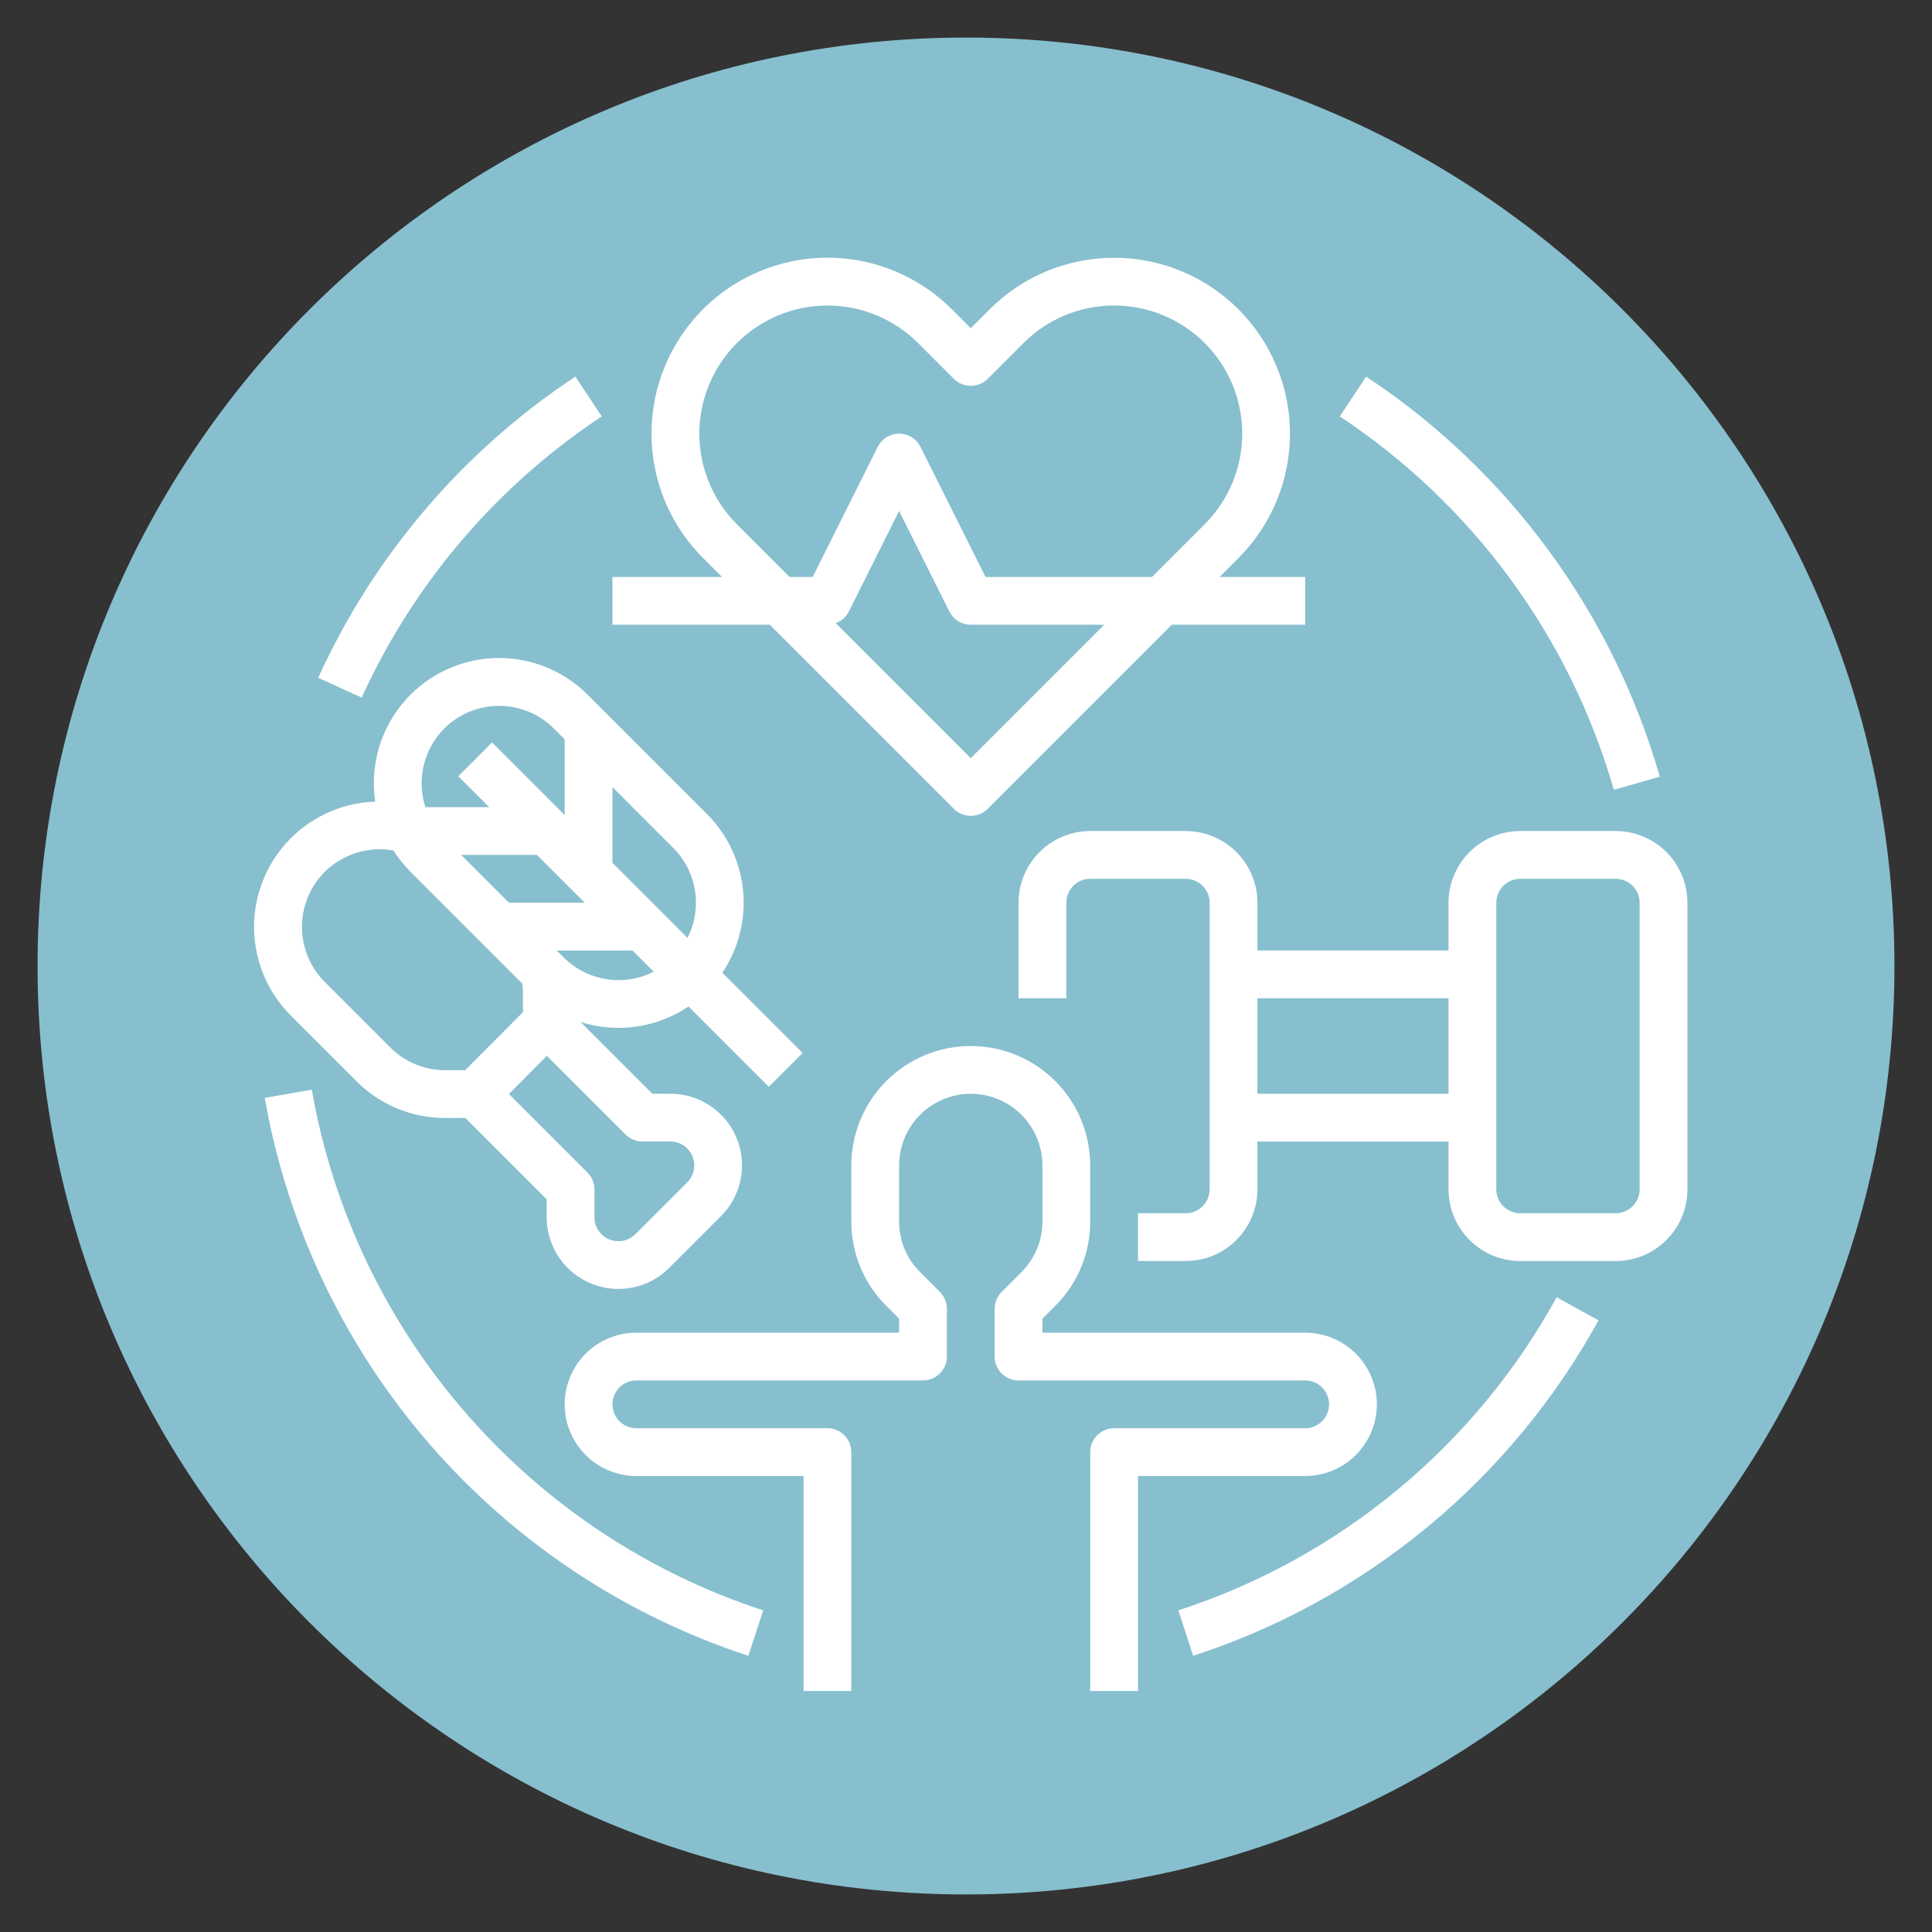
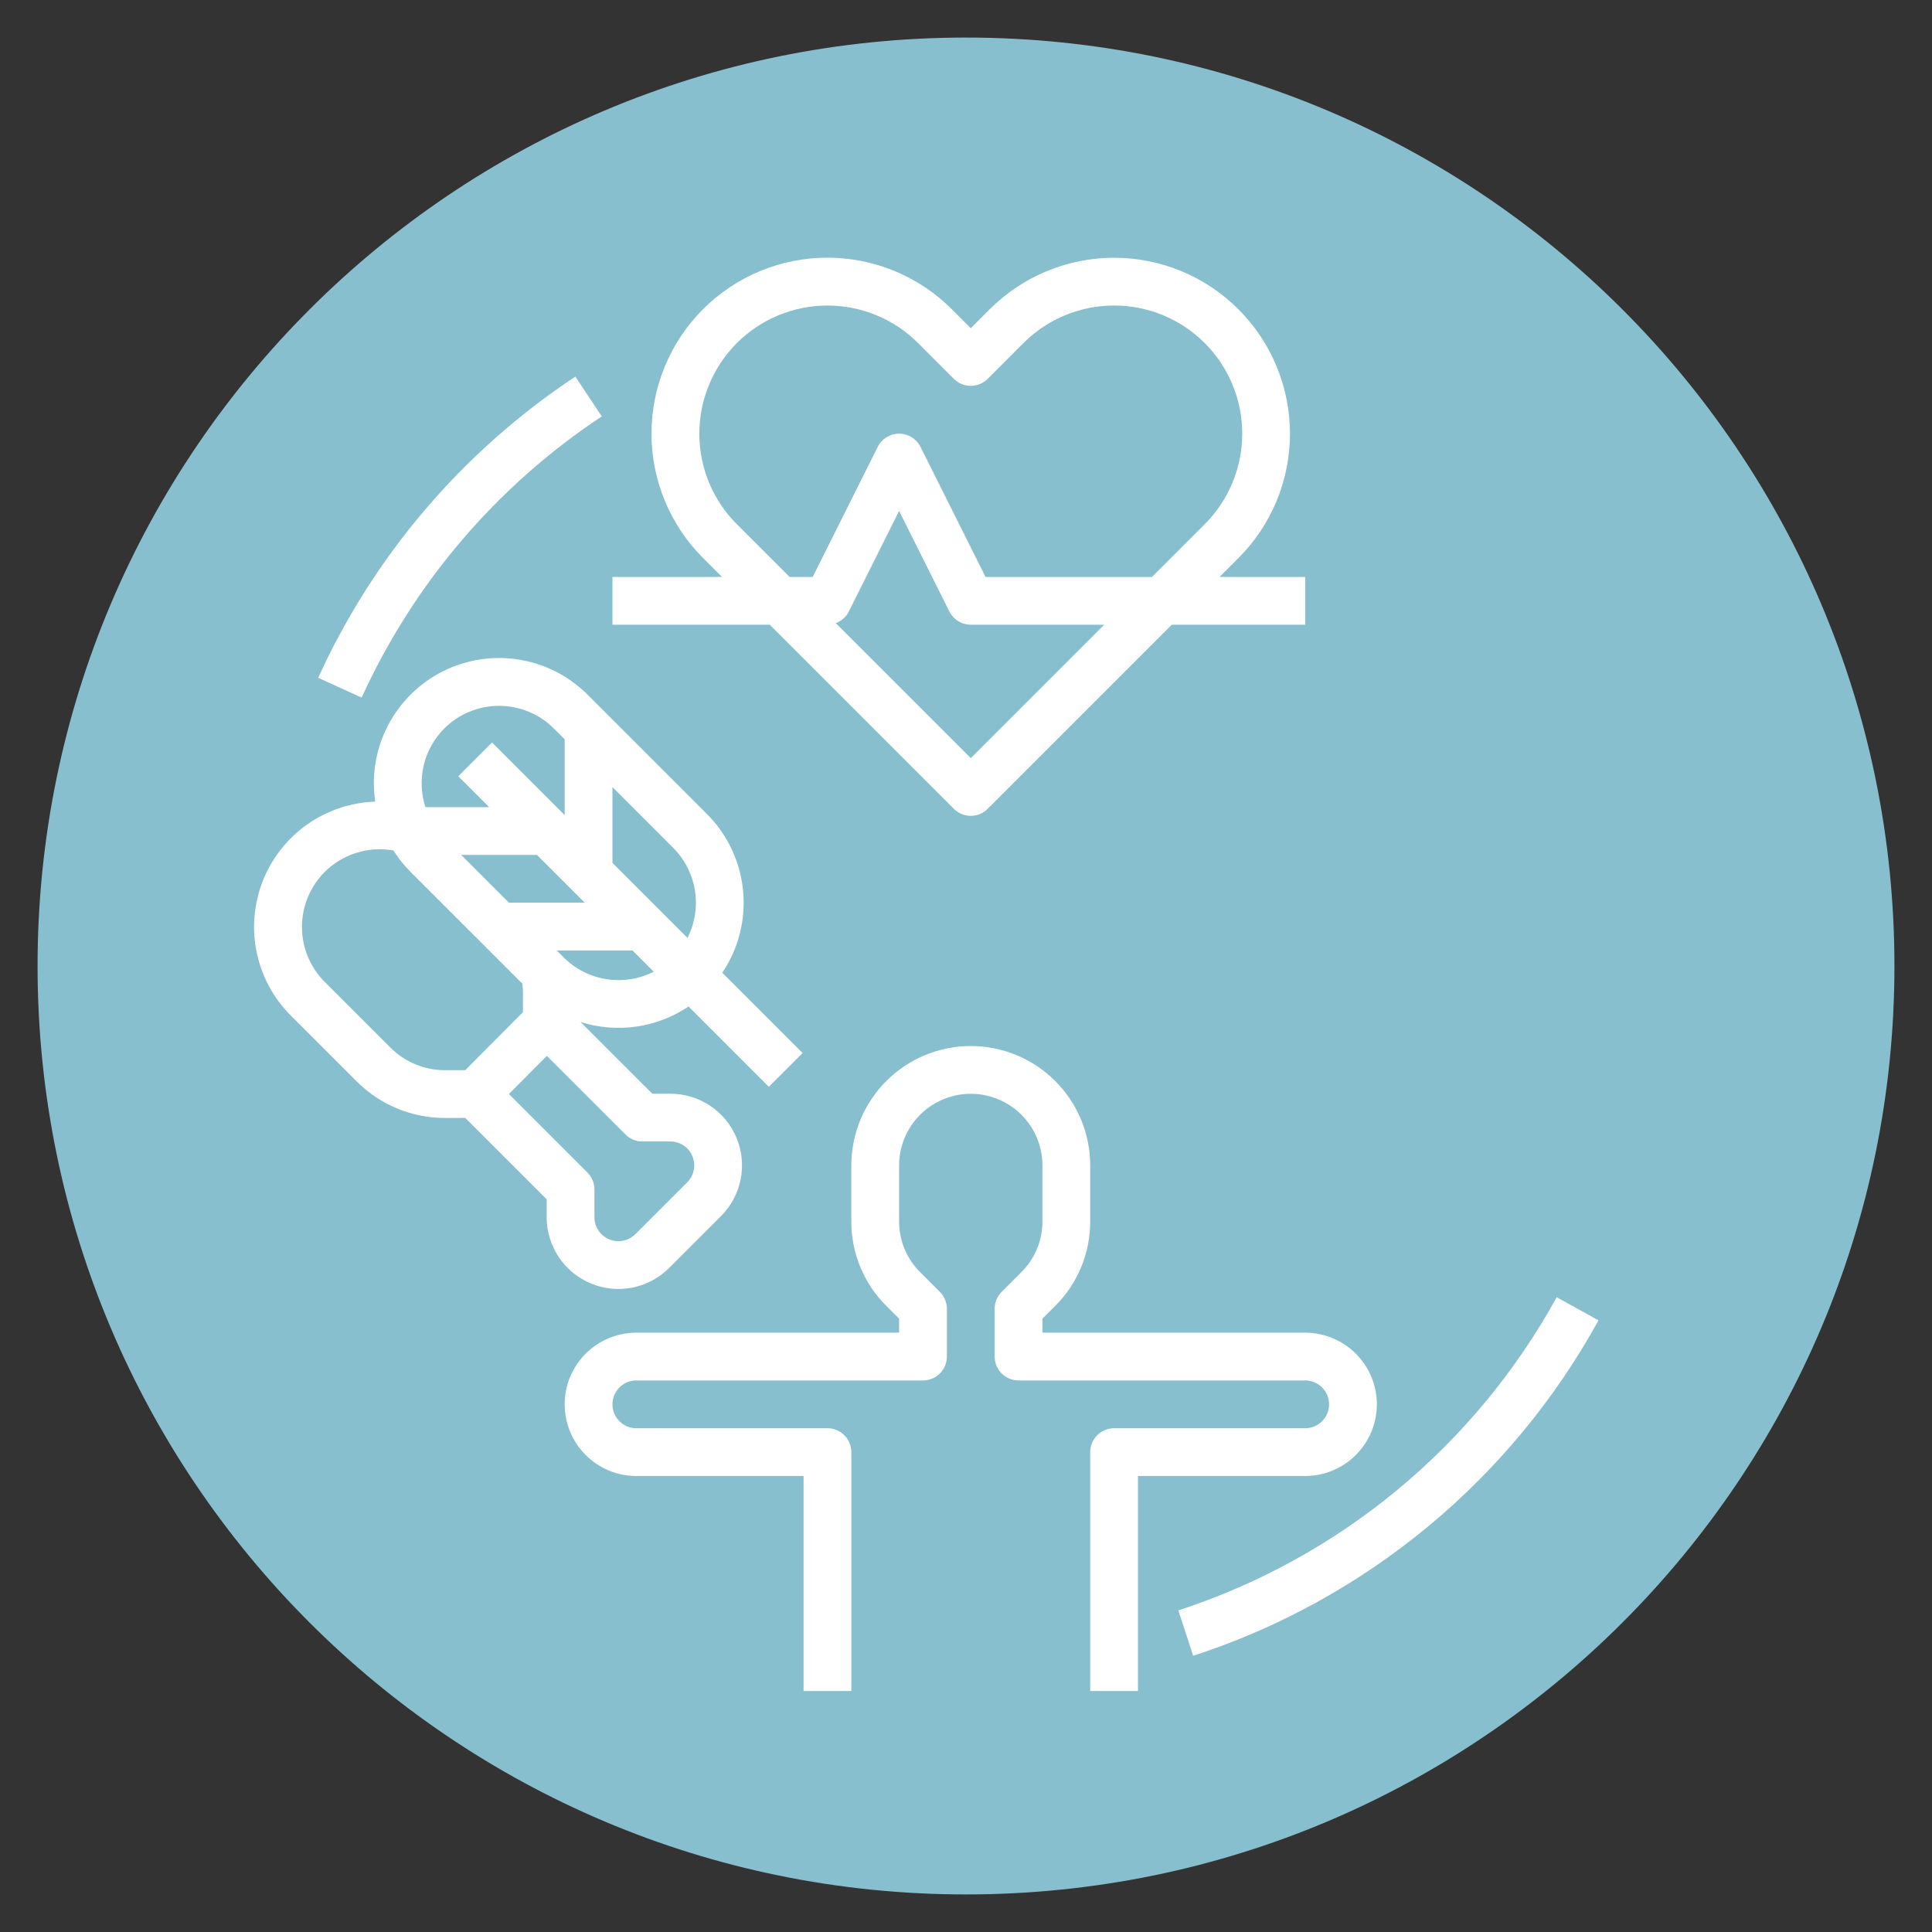
<svg xmlns="http://www.w3.org/2000/svg" width="1080" viewBox="0 0 810 810" height="1080" preserveAspectRatio="xMidYMid meet">
  <rect x="0" y="0" width="810" height="810" fill="#333333" stroke="none" />
  <defs>
    <clipPath id="ea1df4e882">
      <path d="M 15.75 15.75 L 794.25 15.75 L 794.25 794.25 L 15.75 794.25 Z M 15.75 15.75 " clip-rule="nonzero" />
    </clipPath>
    <clipPath id="279fa3b5e4">
      <path d="M 405 15.75 C 190.023 15.75 15.75 190.023 15.75 405 C 15.75 619.977 190.023 794.25 405 794.25 C 619.977 794.25 794.25 619.977 794.25 405 C 794.25 190.023 619.977 15.75 405 15.75 Z M 405 15.75 " clip-rule="nonzero" />
    </clipPath>
    <clipPath id="8f1d44ee40">
-       <path d="M 427 348 L 707.789 348 L 707.789 529 L 427 529 Z M 427 348 " clip-rule="nonzero" />
-     </clipPath>
+       </clipPath>
  </defs>
  <g clip-path="url(#ea1df4e882)">
    <g clip-path="url(#279fa3b5e4)">
      <path fill="#87bfcf" d="M 15.75 15.75 L 794.25 15.75 L 794.25 794.25 L 15.75 794.25 Z M 15.75 15.75 " fill-opacity="1" fill-rule="nonzero" />
    </g>
  </g>
-   <path fill="#ffffff" d="M 195.527 592.676 C 187.164 583.094 179.492 572.992 172.508 562.367 C 165.523 551.738 159.297 540.688 153.82 529.211 C 148.344 517.734 143.672 505.941 139.809 493.824 C 135.941 481.711 132.914 469.391 130.73 456.863 L 110.996 460.293 C 112.168 466.969 113.562 473.598 115.184 480.176 C 116.805 486.758 118.645 493.273 120.703 499.73 C 122.762 506.188 125.039 512.566 127.531 518.867 C 130.023 525.168 132.723 531.379 135.633 537.5 C 138.547 543.617 141.66 549.633 144.977 555.543 C 148.293 561.449 151.809 567.242 155.516 572.914 C 159.223 578.586 163.121 584.125 167.203 589.531 C 171.285 594.941 175.547 600.207 179.984 605.328 C 184.426 610.445 189.031 615.41 193.805 620.223 C 198.578 625.031 203.512 629.672 208.598 634.148 C 213.688 638.625 218.918 642.926 224.297 647.047 C 229.676 651.172 235.188 655.105 240.832 658.855 C 246.477 662.605 252.242 666.16 258.125 669.523 C 264.008 672.883 270 676.043 276.098 678.996 C 282.195 681.953 288.387 684.699 294.672 687.238 C 300.953 689.773 307.316 692.098 313.758 694.203 L 319.969 675.16 C 307.98 671.242 296.312 666.531 284.961 661.039 C 273.605 655.543 262.676 649.312 252.164 642.344 C 241.648 635.375 231.652 627.734 222.172 619.418 C 212.688 611.102 203.809 602.188 195.527 592.676 Z M 195.527 592.676 " fill-opacity="1" fill-rule="nonzero" />
  <path fill="#ffffff" d="M 252.289 174.582 L 241.227 157.887 C 229.516 165.637 218.398 174.164 207.883 183.469 C 197.367 192.773 187.547 202.766 178.43 213.445 C 169.312 224.125 160.98 235.391 153.438 247.234 C 145.898 259.082 139.219 271.395 133.398 284.176 L 151.629 292.473 C 157.062 280.543 163.297 269.047 170.34 257.988 C 177.379 246.93 185.156 236.418 193.668 226.449 C 202.18 216.477 211.344 207.148 221.164 198.465 C 230.98 189.777 241.355 181.816 252.289 174.582 Z M 252.289 174.582 " fill-opacity="1" fill-rule="nonzero" />
  <path fill="#ffffff" d="M 494.027 675.16 L 500.238 694.203 C 509.195 691.289 517.996 687.961 526.641 684.215 C 535.281 680.473 543.73 676.328 551.984 671.789 C 560.234 667.246 568.258 662.328 576.047 657.031 C 583.836 651.734 591.359 646.086 598.613 640.078 C 605.871 634.074 612.828 627.738 619.488 621.078 C 626.148 614.418 632.48 607.457 638.484 600.199 C 644.484 592.941 650.137 585.414 655.43 577.625 C 660.723 569.832 665.641 561.812 670.176 553.559 L 652.645 543.875 C 648.406 551.578 643.82 559.066 638.879 566.34 C 633.938 573.609 628.664 580.633 623.062 587.41 C 617.457 594.184 611.547 600.68 605.332 606.898 C 599.117 613.117 592.621 619.031 585.852 624.637 C 579.078 630.242 572.055 635.516 564.785 640.461 C 557.516 645.406 550.027 649.996 542.324 654.234 C 534.621 658.473 526.738 662.34 518.672 665.836 C 510.602 669.332 502.391 672.441 494.027 675.16 Z M 494.027 675.16 " fill-opacity="1" fill-rule="nonzero" />
-   <path fill="#ffffff" d="M 676.613 331.141 L 695.871 325.625 C 693.422 317.113 690.602 308.727 687.414 300.461 C 684.223 292.199 680.676 284.09 676.77 276.141 C 672.867 268.191 668.617 260.43 664.027 252.852 C 659.438 245.277 654.52 237.918 649.281 230.777 C 644.039 223.637 638.496 216.742 632.645 210.09 C 626.797 203.438 620.664 197.059 614.25 190.949 C 607.84 184.836 601.168 179.023 594.242 173.5 C 587.316 167.98 580.16 162.773 572.773 157.887 L 561.707 174.582 C 568.602 179.145 575.281 184.004 581.746 189.156 C 588.211 194.309 594.438 199.734 600.426 205.438 C 606.41 211.141 612.133 217.098 617.594 223.305 C 623.055 229.512 628.23 235.949 633.121 242.613 C 638.016 249.277 642.602 256.148 646.887 263.219 C 651.176 270.289 655.141 277.531 658.785 284.953 C 662.43 292.375 665.742 299.941 668.719 307.652 C 671.699 315.367 674.328 323.195 676.613 331.141 Z M 676.613 331.141 " fill-opacity="1" fill-rule="nonzero" />
  <path fill="#ffffff" d="M 577.254 588.773 C 577.254 587.793 577.203 586.809 577.105 585.832 C 577.008 584.852 576.863 583.879 576.672 582.918 C 576.477 581.953 576.238 581 575.953 580.059 C 575.668 579.117 575.336 578.191 574.957 577.281 C 574.582 576.375 574.16 575.484 573.695 574.617 C 573.23 573.75 572.727 572.91 572.18 572.09 C 571.633 571.273 571.047 570.484 570.422 569.723 C 569.801 568.965 569.141 568.234 568.445 567.539 C 567.75 566.844 567.02 566.184 566.262 565.562 C 565.5 564.938 564.711 564.352 563.895 563.805 C 563.074 563.258 562.234 562.754 561.367 562.289 C 560.496 561.824 559.609 561.402 558.703 561.027 C 557.793 560.648 556.867 560.316 555.926 560.031 C 554.984 559.746 554.031 559.508 553.066 559.312 C 552.105 559.121 551.133 558.977 550.152 558.879 C 549.176 558.781 548.191 558.73 547.211 558.73 L 437.043 558.73 L 437.043 552.863 L 442.406 547.5 C 444.738 545.18 446.82 542.656 448.652 539.922 C 450.484 537.191 452.027 534.305 453.285 531.266 C 454.547 528.227 455.492 525.094 456.133 521.867 C 456.77 518.641 457.082 515.379 457.074 512.09 L 457.074 488.625 C 457.074 486.984 456.992 485.348 456.832 483.715 C 456.672 482.086 456.43 480.465 456.109 478.855 C 455.793 477.246 455.395 475.656 454.918 474.09 C 454.441 472.52 453.891 470.977 453.262 469.461 C 452.633 467.945 451.934 466.465 451.16 465.02 C 450.387 463.574 449.547 462.168 448.633 460.805 C 447.723 459.441 446.746 458.125 445.707 456.855 C 444.668 455.59 443.566 454.375 442.406 453.215 C 441.246 452.055 440.035 450.957 438.766 449.914 C 437.496 448.875 436.184 447.898 434.82 446.988 C 433.453 446.078 432.051 445.234 430.602 444.461 C 429.156 443.688 427.676 442.988 426.16 442.359 C 424.645 441.734 423.105 441.184 421.535 440.707 C 419.965 440.23 418.375 439.832 416.766 439.512 C 415.16 439.191 413.539 438.953 411.906 438.789 C 410.273 438.629 408.637 438.551 407 438.551 C 405.359 438.551 403.723 438.629 402.09 438.789 C 400.457 438.953 398.836 439.191 397.23 439.512 C 395.621 439.832 394.031 440.23 392.461 440.707 C 390.895 441.184 389.352 441.734 387.836 442.359 C 386.32 442.988 384.84 443.688 383.395 444.461 C 381.945 445.234 380.543 446.078 379.176 446.988 C 377.812 447.898 376.5 448.875 375.23 449.914 C 373.961 450.957 372.75 452.055 371.59 453.215 C 370.43 454.375 369.328 455.59 368.289 456.855 C 367.25 458.125 366.273 459.441 365.363 460.805 C 364.449 462.168 363.609 463.574 362.836 465.02 C 362.062 466.465 361.363 467.945 360.734 469.461 C 360.105 470.977 359.555 472.52 359.078 474.09 C 358.602 475.656 358.203 477.246 357.887 478.855 C 357.566 480.465 357.324 482.086 357.164 483.715 C 357.004 485.348 356.922 486.984 356.922 488.625 L 356.922 512.09 C 356.914 515.379 357.227 518.641 357.863 521.867 C 358.504 525.094 359.449 528.227 360.711 531.266 C 361.969 534.305 363.512 537.191 365.344 539.922 C 367.176 542.656 369.258 545.18 371.59 547.5 L 376.953 552.863 L 376.953 558.73 L 266.789 558.73 C 265.805 558.73 264.82 558.777 263.844 558.875 C 262.863 558.973 261.891 559.117 260.926 559.309 C 259.961 559.5 259.008 559.738 258.066 560.023 C 257.125 560.309 256.199 560.641 255.289 561.016 C 254.379 561.395 253.492 561.812 252.625 562.277 C 251.758 562.742 250.914 563.246 250.094 563.793 C 249.277 564.34 248.488 564.926 247.727 565.551 C 246.965 566.176 246.238 566.836 245.543 567.531 C 244.848 568.227 244.188 568.953 243.562 569.715 C 242.938 570.477 242.352 571.266 241.805 572.082 C 241.258 572.902 240.754 573.746 240.289 574.613 C 239.824 575.48 239.406 576.367 239.027 577.277 C 238.652 578.188 238.32 579.113 238.035 580.055 C 237.75 580.996 237.512 581.949 237.32 582.914 C 237.129 583.879 236.984 584.852 236.887 585.832 C 236.789 586.809 236.742 587.793 236.742 588.773 C 236.742 589.758 236.789 590.742 236.887 591.719 C 236.984 592.699 237.129 593.672 237.32 594.637 C 237.512 595.602 237.75 596.555 238.035 597.496 C 238.32 598.438 238.652 599.363 239.027 600.273 C 239.406 601.184 239.824 602.07 240.289 602.938 C 240.754 603.805 241.258 604.648 241.805 605.469 C 242.352 606.285 242.938 607.074 243.562 607.836 C 244.188 608.598 244.848 609.324 245.543 610.02 C 246.238 610.715 246.965 611.375 247.727 612 C 248.488 612.625 249.277 613.211 250.094 613.758 C 250.914 614.305 251.758 614.809 252.625 615.273 C 253.492 615.738 254.379 616.156 255.289 616.535 C 256.199 616.91 257.125 617.242 258.066 617.527 C 259.008 617.812 259.961 618.051 260.926 618.242 C 261.891 618.434 262.863 618.578 263.844 618.676 C 264.82 618.773 265.805 618.82 266.789 618.82 L 336.895 618.82 L 336.895 708.957 L 356.922 708.957 L 356.922 608.805 C 356.922 608.148 356.859 607.496 356.73 606.852 C 356.602 606.207 356.41 605.582 356.16 604.973 C 355.91 604.367 355.602 603.789 355.234 603.242 C 354.871 602.695 354.453 602.188 353.988 601.723 C 353.523 601.258 353.02 600.844 352.473 600.477 C 351.926 600.113 351.348 599.805 350.742 599.555 C 350.133 599.301 349.508 599.109 348.863 598.984 C 348.215 598.855 347.566 598.789 346.906 598.789 L 266.789 598.789 C 266.129 598.789 265.477 598.727 264.832 598.598 C 264.188 598.469 263.562 598.281 262.953 598.027 C 262.348 597.777 261.77 597.469 261.223 597.102 C 260.676 596.738 260.172 596.32 259.707 595.855 C 259.242 595.391 258.824 594.887 258.461 594.34 C 258.094 593.793 257.785 593.215 257.535 592.609 C 257.281 592 257.094 591.375 256.965 590.73 C 256.836 590.086 256.773 589.434 256.773 588.773 C 256.773 588.117 256.836 587.465 256.965 586.82 C 257.094 586.176 257.281 585.551 257.535 584.941 C 257.785 584.336 258.094 583.758 258.461 583.211 C 258.824 582.664 259.242 582.16 259.707 581.695 C 260.172 581.23 260.676 580.812 261.223 580.449 C 261.77 580.082 262.348 579.773 262.953 579.523 C 263.562 579.27 264.188 579.082 264.832 578.953 C 265.477 578.824 266.129 578.762 266.789 578.762 L 386.969 578.762 C 387.625 578.762 388.277 578.695 388.922 578.566 C 389.566 578.438 390.191 578.25 390.801 577.996 C 391.406 577.746 391.984 577.438 392.531 577.074 C 393.078 576.707 393.586 576.293 394.051 575.828 C 394.516 575.363 394.93 574.855 395.297 574.309 C 395.66 573.762 395.969 573.184 396.223 572.578 C 396.473 571.969 396.664 571.344 396.789 570.699 C 396.918 570.055 396.984 569.402 396.984 568.746 L 396.984 548.715 C 396.984 547.387 396.73 546.109 396.223 544.883 C 395.711 543.656 394.988 542.574 394.051 541.633 L 385.754 533.336 C 384.352 531.945 383.105 530.43 382.004 528.789 C 380.906 527.148 379.98 525.418 379.223 523.594 C 378.469 521.773 377.902 519.891 377.52 517.957 C 377.137 516.02 376.949 514.066 376.953 512.09 L 376.953 488.625 C 376.953 487.641 377 486.66 377.098 485.68 C 377.195 484.699 377.34 483.727 377.531 482.762 C 377.723 481.797 377.961 480.844 378.246 479.902 C 378.531 478.961 378.863 478.035 379.238 477.125 C 379.617 476.219 380.035 475.328 380.5 474.461 C 380.965 473.594 381.469 472.75 382.016 471.934 C 382.562 471.113 383.148 470.324 383.773 469.562 C 384.398 468.805 385.059 468.074 385.754 467.379 C 386.449 466.684 387.176 466.023 387.938 465.398 C 388.699 464.773 389.488 464.191 390.305 463.645 C 391.125 463.098 391.969 462.59 392.836 462.129 C 393.703 461.664 394.59 461.242 395.5 460.867 C 396.41 460.488 397.336 460.16 398.277 459.875 C 399.219 459.586 400.172 459.348 401.137 459.156 C 402.102 458.965 403.074 458.82 404.055 458.723 C 405.031 458.629 406.016 458.578 407 458.578 C 407.98 458.578 408.965 458.629 409.941 458.723 C 410.922 458.82 411.895 458.965 412.859 459.156 C 413.824 459.348 414.777 459.586 415.719 459.875 C 416.66 460.16 417.586 460.488 418.496 460.867 C 419.406 461.242 420.293 461.664 421.16 462.129 C 422.027 462.59 422.871 463.098 423.691 463.645 C 424.508 464.191 425.297 464.773 426.059 465.398 C 426.82 466.023 427.547 466.684 428.242 467.379 C 428.938 468.074 429.598 468.805 430.223 469.562 C 430.848 470.324 431.434 471.113 431.98 471.934 C 432.527 472.75 433.031 473.594 433.496 474.461 C 433.961 475.328 434.379 476.219 434.758 477.125 C 435.133 478.035 435.465 478.961 435.75 479.902 C 436.035 480.844 436.273 481.797 436.465 482.762 C 436.656 483.727 436.801 484.699 436.898 485.68 C 436.996 486.66 437.043 487.641 437.043 488.625 L 437.043 512.09 C 437.051 514.066 436.859 516.02 436.477 517.957 C 436.094 519.891 435.527 521.773 434.77 523.598 C 434.016 525.418 433.09 527.152 431.988 528.789 C 430.891 530.43 429.641 531.945 428.242 533.336 L 419.945 541.633 C 419.008 542.574 418.285 543.656 417.777 544.883 C 417.266 546.109 417.012 547.387 417.012 548.715 L 417.012 568.746 C 417.012 569.402 417.078 570.055 417.207 570.699 C 417.332 571.344 417.523 571.969 417.777 572.578 C 418.027 573.184 418.336 573.762 418.699 574.309 C 419.066 574.855 419.48 575.363 419.945 575.828 C 420.41 576.293 420.918 576.707 421.465 577.074 C 422.012 577.438 422.59 577.746 423.195 577.996 C 423.805 578.25 424.43 578.441 425.074 578.566 C 425.719 578.695 426.371 578.762 427.027 578.762 L 547.211 578.762 C 547.867 578.762 548.52 578.824 549.164 578.953 C 549.809 579.082 550.434 579.27 551.043 579.523 C 551.648 579.773 552.227 580.082 552.773 580.449 C 553.32 580.812 553.824 581.23 554.289 581.695 C 554.754 582.16 555.172 582.664 555.535 583.211 C 555.902 583.758 556.211 584.336 556.461 584.941 C 556.715 585.551 556.902 586.176 557.031 586.82 C 557.16 587.465 557.223 588.117 557.223 588.773 C 557.223 589.434 557.16 590.086 557.031 590.73 C 556.902 591.375 556.715 592 556.461 592.609 C 556.211 593.215 555.902 593.793 555.535 594.34 C 555.172 594.887 554.754 595.391 554.289 595.855 C 553.824 596.32 553.32 596.738 552.773 597.102 C 552.227 597.469 551.648 597.777 551.043 598.027 C 550.434 598.281 549.809 598.469 549.164 598.598 C 548.52 598.727 547.867 598.789 547.211 598.789 L 467.09 598.789 C 466.43 598.789 465.781 598.855 465.133 598.984 C 464.488 599.109 463.863 599.301 463.258 599.555 C 462.648 599.805 462.07 600.113 461.523 600.477 C 460.977 600.844 460.473 601.258 460.008 601.723 C 459.543 602.188 459.125 602.695 458.762 603.242 C 458.395 603.789 458.086 604.367 457.836 604.973 C 457.586 605.582 457.395 606.207 457.266 606.852 C 457.137 607.496 457.074 608.148 457.074 608.805 L 457.074 708.957 L 477.105 708.957 L 477.105 618.82 L 547.211 618.82 C 548.191 618.82 549.176 618.77 550.152 618.672 C 551.133 618.574 552.102 618.43 553.066 618.238 C 554.031 618.043 554.984 617.805 555.926 617.52 C 556.867 617.234 557.793 616.902 558.703 616.523 C 559.609 616.148 560.496 615.727 561.367 615.262 C 562.234 614.797 563.074 614.293 563.895 613.746 C 564.711 613.199 565.5 612.613 566.262 611.988 C 567.02 611.367 567.75 610.707 568.445 610.012 C 569.141 609.316 569.801 608.586 570.422 607.828 C 571.047 607.066 571.633 606.277 572.18 605.461 C 572.727 604.641 573.23 603.801 573.695 602.934 C 574.16 602.062 574.582 601.176 574.957 600.27 C 575.336 599.359 575.668 598.434 575.953 597.492 C 576.238 596.551 576.477 595.598 576.672 594.633 C 576.863 593.668 577.008 592.699 577.105 591.719 C 577.203 590.742 577.254 589.758 577.254 588.773 Z M 577.254 588.773 " fill-opacity="1" fill-rule="nonzero" />
  <g clip-path="url(#8f1d44ee40)">
    <path fill="#ffffff" d="M 677.406 348.414 L 637.344 348.414 C 636.359 348.414 635.379 348.465 634.402 348.562 C 633.422 348.66 632.449 348.805 631.484 348.996 C 630.52 349.188 629.566 349.43 628.625 349.715 C 627.688 350 626.762 350.332 625.852 350.711 C 624.945 351.086 624.055 351.508 623.188 351.973 C 622.32 352.434 621.477 352.941 620.66 353.488 C 619.844 354.035 619.055 354.621 618.293 355.242 C 617.531 355.867 616.805 356.527 616.109 357.223 C 615.414 357.918 614.754 358.648 614.129 359.406 C 613.504 360.168 612.922 360.957 612.375 361.773 C 611.828 362.594 611.32 363.434 610.855 364.301 C 610.395 365.168 609.973 366.059 609.594 366.965 C 609.219 367.875 608.887 368.801 608.602 369.742 C 608.316 370.684 608.074 371.637 607.883 372.602 C 607.691 373.562 607.543 374.535 607.445 375.516 C 607.352 376.492 607.301 377.477 607.301 378.457 L 607.301 398.488 L 527.18 398.488 L 527.18 378.457 C 527.18 377.477 527.129 376.492 527.031 375.516 C 526.934 374.535 526.789 373.562 526.598 372.602 C 526.402 371.637 526.164 370.684 525.879 369.742 C 525.59 368.801 525.258 367.875 524.883 366.965 C 524.504 366.059 524.086 365.168 523.621 364.301 C 523.156 363.434 522.652 362.594 522.105 361.773 C 521.559 360.957 520.973 360.168 520.348 359.406 C 519.723 358.648 519.066 357.918 518.367 357.223 C 517.672 356.527 516.945 355.867 516.184 355.242 C 515.426 354.621 514.637 354.035 513.816 353.488 C 513 352.941 512.156 352.434 511.289 351.973 C 510.422 351.508 509.535 351.086 508.625 350.711 C 507.719 350.332 506.793 350 505.852 349.715 C 504.91 349.43 503.957 349.188 502.992 348.996 C 502.027 348.805 501.055 348.66 500.078 348.562 C 499.098 348.465 498.117 348.414 497.133 348.414 L 457.074 348.414 C 456.09 348.414 455.109 348.465 454.129 348.562 C 453.152 348.66 452.18 348.805 451.215 348.996 C 450.25 349.188 449.297 349.43 448.355 349.715 C 447.414 350 446.488 350.332 445.582 350.711 C 444.672 351.086 443.785 351.508 442.918 351.973 C 442.051 352.434 441.207 352.941 440.391 353.488 C 439.57 354.035 438.781 354.621 438.023 355.242 C 437.262 355.867 436.535 356.527 435.84 357.223 C 435.145 357.918 434.484 358.648 433.859 359.406 C 433.234 360.168 432.648 360.957 432.102 361.773 C 431.555 362.594 431.051 363.434 430.586 364.301 C 430.121 365.168 429.703 366.059 429.324 366.965 C 428.949 367.875 428.617 368.801 428.328 369.742 C 428.043 370.684 427.805 371.637 427.609 372.602 C 427.418 373.562 427.273 374.535 427.176 375.516 C 427.078 376.492 427.031 377.477 427.027 378.457 L 427.027 418.52 L 447.059 418.52 L 447.059 378.457 C 447.059 377.801 447.125 377.152 447.254 376.508 C 447.383 375.859 447.57 375.234 447.824 374.629 C 448.074 374.02 448.383 373.445 448.75 372.898 C 449.113 372.352 449.531 371.844 449.996 371.379 C 450.461 370.914 450.965 370.5 451.512 370.137 C 452.059 369.77 452.637 369.461 453.242 369.211 C 453.852 368.957 454.477 368.766 455.121 368.637 C 455.766 368.508 456.418 368.445 457.074 368.445 L 497.133 368.445 C 497.793 368.445 498.441 368.508 499.086 368.637 C 499.73 368.766 500.355 368.957 500.965 369.211 C 501.57 369.461 502.148 369.77 502.695 370.137 C 503.242 370.5 503.746 370.914 504.211 371.379 C 504.676 371.844 505.094 372.352 505.457 372.898 C 505.824 373.445 506.133 374.02 506.383 374.629 C 506.637 375.234 506.824 375.859 506.953 376.508 C 507.082 377.152 507.148 377.801 507.148 378.457 L 507.148 498.641 C 507.148 499.297 507.082 499.949 506.953 500.594 C 506.824 501.238 506.637 501.863 506.383 502.469 C 506.133 503.078 505.824 503.656 505.457 504.199 C 505.094 504.746 504.676 505.254 504.211 505.719 C 503.746 506.184 503.242 506.598 502.695 506.965 C 502.148 507.328 501.57 507.637 500.965 507.891 C 500.355 508.141 499.73 508.332 499.086 508.461 C 498.441 508.59 497.793 508.652 497.133 508.656 L 477.105 508.656 L 477.105 528.684 L 497.133 528.684 C 498.117 528.684 499.098 528.633 500.078 528.539 C 501.055 528.441 502.027 528.293 502.992 528.102 C 503.957 527.91 504.91 527.668 505.852 527.383 C 506.793 527.098 507.719 526.766 508.625 526.391 C 509.535 526.012 510.422 525.59 511.289 525.129 C 512.156 524.664 513 524.156 513.816 523.609 C 514.637 523.062 515.426 522.48 516.184 521.855 C 516.945 521.23 517.672 520.57 518.367 519.875 C 519.066 519.18 519.723 518.453 520.348 517.691 C 520.973 516.93 521.559 516.141 522.105 515.324 C 522.652 514.508 523.156 513.664 523.621 512.797 C 524.086 511.93 524.504 511.039 524.883 510.133 C 525.258 509.223 525.59 508.297 525.879 507.359 C 526.164 506.418 526.402 505.465 526.598 504.5 C 526.789 503.535 526.934 502.562 527.031 501.582 C 527.129 500.605 527.18 499.625 527.18 498.641 L 527.18 478.609 L 607.301 478.609 L 607.301 498.641 C 607.301 499.625 607.352 500.605 607.445 501.582 C 607.543 502.562 607.691 503.535 607.883 504.5 C 608.074 505.465 608.316 506.418 608.602 507.359 C 608.887 508.297 609.219 509.223 609.594 510.133 C 609.973 511.039 610.395 511.93 610.855 512.797 C 611.32 513.664 611.828 514.508 612.375 515.324 C 612.922 516.141 613.504 516.93 614.129 517.691 C 614.754 518.453 615.414 519.18 616.109 519.875 C 616.805 520.57 617.531 521.23 618.293 521.855 C 619.055 522.48 619.844 523.062 620.66 523.609 C 621.477 524.156 622.32 524.664 623.188 525.129 C 624.055 525.59 624.945 526.012 625.852 526.391 C 626.762 526.766 627.688 527.098 628.625 527.383 C 629.566 527.668 630.52 527.91 631.484 528.102 C 632.449 528.293 633.422 528.441 634.402 528.539 C 635.379 528.633 636.359 528.684 637.344 528.684 L 677.406 528.684 C 678.391 528.684 679.371 528.633 680.348 528.539 C 681.328 528.441 682.301 528.293 683.266 528.102 C 684.23 527.91 685.184 527.668 686.121 527.383 C 687.062 527.098 687.988 526.766 688.898 526.391 C 689.805 526.012 690.695 525.59 691.562 525.129 C 692.43 524.664 693.27 524.156 694.09 523.609 C 694.906 523.062 695.695 522.48 696.457 521.855 C 697.215 521.23 697.945 520.57 698.641 519.875 C 699.336 519.18 699.996 518.453 700.621 517.691 C 701.242 516.93 701.828 516.141 702.375 515.324 C 702.922 514.508 703.43 513.664 703.891 512.797 C 704.355 511.93 704.777 511.039 705.152 510.133 C 705.531 509.223 705.863 508.297 706.148 507.359 C 706.434 506.418 706.676 505.465 706.867 504.5 C 707.059 503.535 707.203 502.562 707.301 501.582 C 707.398 500.605 707.449 499.625 707.449 498.641 L 707.449 378.457 C 707.449 377.477 707.398 376.492 707.301 375.516 C 707.203 374.535 707.059 373.562 706.867 372.602 C 706.676 371.637 706.434 370.684 706.148 369.742 C 705.863 368.801 705.531 367.875 705.152 366.965 C 704.777 366.059 704.355 365.168 703.891 364.301 C 703.43 363.434 702.922 362.594 702.375 361.773 C 701.828 360.957 701.242 360.168 700.621 359.406 C 699.996 358.648 699.336 357.918 698.641 357.223 C 697.945 356.527 697.215 355.867 696.457 355.242 C 695.695 354.621 694.906 354.035 694.09 353.488 C 693.27 352.941 692.43 352.434 691.562 351.973 C 690.695 351.508 689.805 351.086 688.898 350.711 C 687.988 350.332 687.062 350 686.121 349.715 C 685.184 349.43 684.23 349.188 683.266 348.996 C 682.301 348.805 681.328 348.66 680.348 348.562 C 679.371 348.465 678.391 348.414 677.406 348.414 Z M 527.18 458.578 L 527.18 418.52 L 607.301 418.52 L 607.301 458.578 Z M 687.422 498.641 C 687.418 499.297 687.355 499.949 687.227 500.594 C 687.098 501.238 686.906 501.863 686.656 502.469 C 686.402 503.078 686.094 503.656 685.73 504.199 C 685.363 504.746 684.949 505.254 684.484 505.719 C 684.02 506.184 683.512 506.598 682.965 506.965 C 682.418 507.328 681.844 507.637 681.234 507.891 C 680.629 508.141 680.004 508.332 679.359 508.461 C 678.715 508.59 678.062 508.652 677.406 508.656 L 637.344 508.656 C 636.688 508.652 636.035 508.59 635.391 508.461 C 634.746 508.332 634.121 508.141 633.516 507.891 C 632.906 507.637 632.328 507.328 631.785 506.965 C 631.238 506.598 630.73 506.184 630.266 505.719 C 629.801 505.254 629.387 504.746 629.02 504.199 C 628.656 503.656 628.348 503.078 628.094 502.469 C 627.844 501.863 627.652 501.238 627.523 500.594 C 627.395 499.949 627.332 499.297 627.328 498.641 L 627.328 378.457 C 627.332 377.801 627.395 377.152 627.523 376.508 C 627.652 375.859 627.844 375.234 628.094 374.629 C 628.348 374.02 628.656 373.445 629.02 372.898 C 629.387 372.352 629.801 371.844 630.266 371.379 C 630.73 370.914 631.238 370.5 631.785 370.137 C 632.328 369.77 632.906 369.461 633.516 369.211 C 634.121 368.957 634.746 368.766 635.391 368.637 C 636.035 368.508 636.688 368.445 637.344 368.445 L 677.406 368.445 C 678.062 368.445 678.715 368.508 679.359 368.637 C 680.004 368.766 680.629 368.957 681.234 369.211 C 681.844 369.461 682.418 369.77 682.965 370.137 C 683.512 370.5 684.02 370.914 684.484 371.379 C 684.949 371.844 685.363 372.352 685.73 372.898 C 686.094 373.445 686.402 374.02 686.656 374.629 C 686.906 375.234 687.098 375.859 687.227 376.508 C 687.355 377.152 687.418 377.801 687.422 378.457 Z M 687.422 498.641 " fill-opacity="1" fill-rule="nonzero" />
  </g>
  <path fill="#ffffff" d="M 399.914 339.109 C 400.383 339.574 400.887 339.992 401.434 340.355 C 401.98 340.723 402.559 341.031 403.164 341.281 C 403.773 341.531 404.398 341.723 405.043 341.852 C 405.688 341.98 406.34 342.043 407 342.043 C 407.656 342.043 408.309 341.98 408.953 341.852 C 409.598 341.723 410.223 341.531 410.832 341.281 C 411.438 341.031 412.016 340.723 412.562 340.355 C 413.109 339.992 413.617 339.574 414.082 339.109 L 491.266 261.922 L 547.211 261.922 L 547.211 241.895 L 511.297 241.895 L 519.238 233.953 C 520.09 233.098 520.922 232.223 521.734 231.328 C 522.543 230.438 523.332 229.523 524.098 228.59 C 524.863 227.656 525.602 226.703 526.32 225.734 C 527.039 224.766 527.734 223.777 528.406 222.777 C 529.074 221.773 529.719 220.754 530.34 219.719 C 530.961 218.684 531.555 217.633 532.121 216.566 C 532.691 215.504 533.234 214.426 533.75 213.336 C 534.266 212.242 534.754 211.141 535.215 210.027 C 535.676 208.91 536.109 207.785 536.516 206.648 C 536.922 205.512 537.301 204.367 537.652 203.211 C 538 202.059 538.324 200.895 538.617 199.723 C 538.91 198.555 539.172 197.375 539.406 196.191 C 539.645 195.008 539.848 193.82 540.027 192.625 C 540.203 191.434 540.352 190.234 540.469 189.035 C 540.586 187.832 540.676 186.629 540.734 185.426 C 540.793 184.219 540.82 183.016 540.82 181.809 C 540.82 180.602 540.793 179.395 540.73 178.188 C 540.672 176.984 540.582 175.781 540.465 174.582 C 540.348 173.379 540.199 172.184 540.023 170.988 C 539.844 169.793 539.637 168.605 539.402 167.422 C 539.168 166.238 538.902 165.062 538.609 163.891 C 538.316 162.723 537.992 161.559 537.645 160.402 C 537.293 159.25 536.914 158.105 536.508 156.969 C 536.102 155.832 535.668 154.707 535.203 153.59 C 534.742 152.477 534.254 151.375 533.738 150.281 C 533.223 149.191 532.68 148.113 532.109 147.051 C 531.543 145.984 530.945 144.938 530.328 143.902 C 529.707 142.867 529.062 141.848 528.391 140.844 C 527.719 139.84 527.023 138.855 526.305 137.887 C 525.586 136.914 524.844 135.965 524.078 135.031 C 523.312 134.098 522.527 133.188 521.715 132.293 C 520.906 131.398 520.074 130.523 519.219 129.672 C 518.367 128.816 517.492 127.984 516.598 127.176 C 515.703 126.363 514.793 125.578 513.859 124.812 C 512.926 124.047 511.977 123.305 511.004 122.586 C 510.035 121.867 509.051 121.172 508.047 120.5 C 507.043 119.832 506.023 119.184 504.988 118.562 C 503.953 117.945 502.906 117.348 501.84 116.781 C 500.777 116.211 499.699 115.668 498.609 115.152 C 497.516 114.637 496.414 114.148 495.301 113.688 C 494.184 113.223 493.059 112.789 491.922 112.383 C 490.785 111.977 489.641 111.598 488.488 111.246 C 487.332 110.898 486.168 110.574 485 110.281 C 483.828 109.988 482.652 109.723 481.469 109.488 C 480.285 109.254 479.094 109.047 477.902 108.871 C 476.707 108.691 475.512 108.543 474.309 108.426 C 473.109 108.309 471.906 108.219 470.699 108.16 C 469.496 108.102 468.289 108.07 467.082 108.07 C 465.875 108.07 464.672 108.098 463.465 108.156 C 462.258 108.219 461.055 108.305 459.855 108.422 C 458.656 108.543 457.457 108.688 456.262 108.867 C 455.07 109.043 453.883 109.25 452.699 109.484 C 451.516 109.719 450.336 109.984 449.168 110.277 C 447.996 110.57 446.832 110.891 445.68 111.242 C 444.523 111.59 443.379 111.969 442.242 112.375 C 441.105 112.781 439.98 113.215 438.863 113.676 C 437.75 114.137 436.648 114.625 435.555 115.141 C 434.465 115.656 433.387 116.199 432.324 116.77 C 431.258 117.336 430.207 117.93 429.172 118.551 C 428.137 119.172 427.117 119.816 426.113 120.488 C 425.113 121.156 424.125 121.852 423.156 122.57 C 422.188 123.289 421.234 124.031 420.301 124.797 C 419.367 125.562 418.453 126.348 417.559 127.16 C 416.668 127.969 415.793 128.801 414.938 129.652 L 407 137.594 L 399.059 129.652 C 398.203 128.801 397.332 127.965 396.438 127.156 C 395.543 126.344 394.629 125.555 393.695 124.789 C 392.762 124.023 391.812 123.281 390.844 122.562 C 389.871 121.844 388.887 121.148 387.883 120.477 C 386.879 119.805 385.859 119.16 384.824 118.539 C 383.789 117.918 382.738 117.32 381.676 116.754 C 380.609 116.184 379.531 115.641 378.441 115.125 C 377.348 114.605 376.246 114.117 375.133 113.656 C 374.016 113.191 372.891 112.758 371.754 112.352 C 370.617 111.945 369.473 111.566 368.316 111.215 C 367.16 110.863 365.996 110.543 364.828 110.25 C 363.656 109.953 362.477 109.691 361.293 109.453 C 360.109 109.219 358.922 109.012 357.727 108.836 C 356.531 108.656 355.336 108.508 354.133 108.391 C 352.934 108.273 351.727 108.184 350.523 108.125 C 349.316 108.062 348.109 108.035 346.902 108.035 C 345.695 108.035 344.488 108.062 343.285 108.121 C 342.078 108.18 340.875 108.27 339.672 108.387 C 338.473 108.508 337.273 108.652 336.078 108.832 C 334.883 109.008 333.695 109.215 332.512 109.449 C 331.328 109.684 330.148 109.949 328.98 110.242 C 327.809 110.535 326.645 110.855 325.488 111.207 C 324.332 111.559 323.188 111.938 322.051 112.344 C 320.914 112.75 319.789 113.184 318.672 113.645 C 317.559 114.105 316.453 114.598 315.363 115.113 C 314.27 115.629 313.191 116.172 312.129 116.738 C 311.062 117.309 310.012 117.902 308.977 118.523 C 307.941 119.145 306.922 119.789 305.918 120.461 C 304.914 121.133 303.93 121.828 302.957 122.547 C 301.988 123.266 301.039 124.008 300.105 124.773 C 299.172 125.539 298.258 126.328 297.363 127.137 C 296.469 127.949 295.594 128.781 294.742 129.633 C 293.887 130.488 293.055 131.363 292.242 132.258 C 291.434 133.152 290.645 134.066 289.879 135 C 289.113 135.934 288.371 136.883 287.652 137.852 C 286.934 138.824 286.238 139.809 285.566 140.812 C 284.895 141.816 284.25 142.836 283.629 143.871 C 283.008 144.906 282.414 145.957 281.844 147.023 C 281.277 148.086 280.734 149.164 280.219 150.258 C 279.703 151.348 279.211 152.453 278.75 153.566 C 278.289 154.684 277.855 155.809 277.449 156.945 C 277.043 158.082 276.664 159.227 276.312 160.383 C 275.961 161.539 275.641 162.703 275.348 163.871 C 275.055 165.043 274.789 166.223 274.555 167.406 C 274.32 168.59 274.113 169.777 273.938 170.973 C 273.758 172.168 273.609 173.363 273.492 174.566 C 273.375 175.77 273.285 176.973 273.227 178.176 C 273.168 179.383 273.141 180.59 273.141 181.797 C 273.141 183.004 273.168 184.211 273.227 185.418 C 273.289 186.621 273.375 187.824 273.496 189.027 C 273.613 190.23 273.762 191.426 273.938 192.621 C 274.117 193.816 274.324 195.004 274.559 196.188 C 274.793 197.371 275.059 198.551 275.352 199.719 C 275.648 200.891 275.969 202.055 276.32 203.211 C 276.672 204.363 277.051 205.512 277.457 206.648 C 277.863 207.785 278.297 208.91 278.762 210.023 C 279.223 211.141 279.711 212.242 280.227 213.336 C 280.746 214.426 281.289 215.504 281.855 216.566 C 282.426 217.633 283.02 218.684 283.641 219.719 C 284.262 220.754 284.91 221.773 285.582 222.777 C 286.25 223.781 286.945 224.766 287.668 225.734 C 288.387 226.707 289.129 227.656 289.895 228.59 C 290.66 229.523 291.449 230.438 292.262 231.332 C 293.07 232.227 293.902 233.098 294.758 233.953 L 302.699 241.895 L 256.773 241.895 L 256.773 261.922 L 322.73 261.922 Z M 407 317.863 L 350.402 261.27 C 351.59 260.832 352.652 260.191 353.598 259.348 C 354.539 258.504 355.297 257.516 355.867 256.387 L 376.953 214.211 L 398.039 256.387 C 398.457 257.219 398.977 257.977 399.605 258.664 C 400.234 259.352 400.941 259.938 401.734 260.426 C 402.523 260.918 403.367 261.289 404.262 261.543 C 405.156 261.797 406.066 261.922 407 261.922 L 462.941 261.922 Z M 308.922 219.789 C 307.68 218.543 306.5 217.242 305.383 215.883 C 304.27 214.523 303.223 213.109 302.246 211.648 C 301.27 210.184 300.367 208.68 299.535 207.125 C 298.707 205.574 297.957 203.984 297.285 202.359 C 296.613 200.734 296.02 199.082 295.512 197.398 C 295 195.715 294.574 194.012 294.23 192.285 C 293.887 190.559 293.629 188.82 293.457 187.07 C 293.285 185.32 293.199 183.566 293.199 181.809 C 293.199 180.047 293.289 178.293 293.461 176.543 C 293.633 174.793 293.891 173.055 294.234 171.328 C 294.578 169.605 295.004 167.898 295.516 166.215 C 296.027 164.531 296.617 162.879 297.293 161.254 C 297.965 159.629 298.715 158.039 299.547 156.488 C 300.375 154.938 301.277 153.43 302.254 151.969 C 303.234 150.508 304.277 149.094 305.395 147.734 C 306.512 146.375 307.691 145.074 308.934 143.828 C 310.18 142.586 311.48 141.406 312.84 140.289 C 314.199 139.176 315.609 138.129 317.074 137.152 C 318.535 136.172 320.043 135.27 321.594 134.441 C 323.145 133.609 324.734 132.859 326.359 132.188 C 327.984 131.512 329.637 130.922 331.32 130.41 C 333.004 129.898 334.707 129.473 336.434 129.129 C 338.16 128.785 339.895 128.527 341.648 128.355 C 343.398 128.184 345.152 128.098 346.91 128.094 C 348.672 128.094 350.426 128.18 352.176 128.352 C 353.926 128.523 355.664 128.781 357.391 129.125 C 359.113 129.469 360.82 129.895 362.504 130.406 C 364.188 130.914 365.84 131.508 367.465 132.18 C 369.09 132.852 370.68 133.602 372.23 134.43 C 373.781 135.262 375.289 136.164 376.754 137.141 C 378.215 138.117 379.625 139.164 380.988 140.277 C 382.348 141.395 383.648 142.574 384.895 143.816 L 399.914 158.84 C 400.383 159.305 400.887 159.719 401.434 160.086 C 401.98 160.449 402.559 160.758 403.164 161.012 C 403.773 161.262 404.398 161.453 405.043 161.578 C 405.688 161.707 406.34 161.773 407 161.773 C 407.656 161.773 408.309 161.707 408.953 161.578 C 409.598 161.453 410.223 161.262 410.832 161.012 C 411.438 160.758 412.016 160.449 412.562 160.086 C 413.109 159.719 413.617 159.305 414.082 158.84 L 429.102 143.816 C 430.348 142.57 431.648 141.391 433.008 140.277 C 434.371 139.16 435.781 138.113 437.242 137.137 C 438.707 136.156 440.215 135.254 441.766 134.426 C 443.316 133.598 444.906 132.844 446.531 132.172 C 448.156 131.5 449.812 130.906 451.496 130.395 C 453.18 129.883 454.883 129.457 456.609 129.113 C 458.336 128.77 460.074 128.512 461.824 128.34 C 463.574 128.168 465.328 128.082 467.09 128.082 C 468.848 128.082 470.605 128.168 472.355 128.34 C 474.105 128.512 475.844 128.77 477.57 129.113 C 479.293 129.457 481 129.887 482.684 130.395 C 484.367 130.906 486.02 131.5 487.648 132.172 C 489.273 132.844 490.859 133.598 492.414 134.426 C 493.965 135.254 495.473 136.16 496.934 137.137 C 498.398 138.113 499.809 139.16 501.168 140.277 C 502.527 141.395 503.832 142.574 505.074 143.816 C 506.32 145.062 507.5 146.363 508.613 147.723 C 509.73 149.082 510.777 150.496 511.754 151.957 C 512.734 153.422 513.637 154.926 514.465 156.48 C 515.297 158.031 516.047 159.621 516.719 161.246 C 517.395 162.871 517.984 164.523 518.496 166.207 C 519.008 167.891 519.434 169.598 519.777 171.324 C 520.121 173.047 520.379 174.785 520.551 176.539 C 520.723 178.289 520.809 180.043 520.809 181.805 C 520.809 183.562 520.723 185.316 520.551 187.07 C 520.379 188.82 520.121 190.559 519.777 192.285 C 519.434 194.008 519.008 195.715 518.496 197.398 C 517.984 199.082 517.395 200.734 516.719 202.359 C 516.047 203.984 515.293 205.574 514.465 207.125 C 513.637 208.68 512.734 210.184 511.754 211.648 C 510.777 213.109 509.73 214.523 508.613 215.883 C 507.5 217.242 506.316 218.543 505.074 219.789 L 482.969 241.895 L 413.188 241.895 L 385.91 187.34 C 385.496 186.508 384.973 185.746 384.344 185.062 C 383.719 184.375 383.008 183.789 382.219 183.297 C 381.426 182.809 380.586 182.438 379.691 182.184 C 378.797 181.93 377.883 181.801 376.953 181.801 C 376.023 181.801 375.109 181.93 374.215 182.184 C 373.32 182.438 372.48 182.809 371.688 183.297 C 370.898 183.789 370.188 184.375 369.559 185.062 C 368.934 185.746 368.41 186.508 367.996 187.34 L 340.719 241.895 L 331.027 241.895 Z M 308.922 219.789 " fill-opacity="1" fill-rule="nonzero" />
  <path fill="#ffffff" d="M 149.453 453.305 C 151.891 455.754 154.543 457.941 157.414 459.867 C 160.285 461.789 163.316 463.414 166.508 464.738 C 169.699 466.059 172.992 467.055 176.383 467.723 C 179.773 468.395 183.195 468.723 186.652 468.715 L 186.715 468.715 L 195.074 468.707 L 229.191 502.824 L 229.191 510.34 C 229.191 511.816 229.301 513.285 229.52 514.75 C 229.734 516.211 230.059 517.648 230.488 519.062 C 230.918 520.477 231.449 521.852 232.082 523.191 C 232.715 524.527 233.441 525.809 234.262 527.039 C 235.082 528.266 235.992 529.43 236.984 530.523 C 237.977 531.621 239.043 532.637 240.188 533.574 C 241.328 534.512 242.535 535.359 243.801 536.121 C 245.07 536.883 246.387 537.543 247.75 538.109 C 249.117 538.676 250.516 539.141 251.949 539.5 C 253.383 539.859 254.836 540.113 256.309 540.258 C 257.777 540.402 259.254 540.441 260.73 540.367 C 262.207 540.297 263.668 540.117 265.117 539.832 C 266.57 539.543 267.988 539.152 269.383 538.656 C 270.773 538.156 272.121 537.562 273.426 536.867 C 274.73 536.172 275.977 535.383 277.164 534.504 C 278.355 533.625 279.473 532.664 280.516 531.617 L 302.301 509.836 C 303.348 508.789 304.309 507.676 305.188 506.488 C 306.07 505.301 306.859 504.055 307.555 502.754 C 308.25 501.449 308.848 500.102 309.344 498.711 C 309.844 497.32 310.234 495.898 310.523 494.449 C 310.812 493 310.992 491.539 311.066 490.062 C 311.137 488.586 311.102 487.113 310.957 485.645 C 310.812 484.172 310.559 482.723 310.199 481.289 C 309.84 479.855 309.379 478.457 308.812 477.09 C 308.25 475.727 307.586 474.41 306.828 473.145 C 306.066 471.875 305.219 470.672 304.281 469.527 C 303.344 468.387 302.328 467.32 301.234 466.328 C 300.137 465.336 298.977 464.43 297.746 463.609 C 296.52 462.785 295.238 462.059 293.902 461.43 C 292.566 460.797 291.191 460.266 289.777 459.836 C 288.363 459.41 286.926 459.086 285.465 458.871 C 284.004 458.652 282.531 458.543 281.055 458.543 L 273.473 458.543 L 243.402 428.477 C 245.281 429.07 247.191 429.562 249.125 429.945 C 251.062 430.324 253.016 430.598 254.98 430.762 C 256.945 430.922 258.918 430.977 260.891 430.914 C 262.859 430.855 264.824 430.688 266.777 430.406 C 268.73 430.125 270.66 429.738 272.57 429.238 C 274.48 428.742 276.355 428.141 278.199 427.43 C 280.039 426.723 281.836 425.91 283.586 425 C 285.336 424.09 287.031 423.082 288.668 421.98 L 322.332 455.645 L 336.496 441.484 L 302.832 407.82 C 303.672 406.566 304.461 405.281 305.191 403.961 C 305.922 402.641 306.598 401.293 307.211 399.918 C 307.828 398.539 308.383 397.137 308.879 395.711 C 309.371 394.289 309.805 392.844 310.176 391.383 C 310.547 389.918 310.852 388.441 311.098 386.953 C 311.34 385.465 311.52 383.969 311.633 382.465 C 311.75 380.961 311.797 379.453 311.785 377.945 C 311.77 376.438 311.688 374.93 311.543 373.43 C 311.398 371.926 311.191 370.434 310.918 368.953 C 310.645 367.469 310.309 366 309.91 364.543 C 309.512 363.09 309.051 361.652 308.527 360.238 C 308.004 358.824 307.422 357.434 306.777 356.066 C 306.137 354.703 305.434 353.367 304.68 352.062 C 303.922 350.758 303.109 349.488 302.242 348.254 C 301.375 347.02 300.457 345.824 299.488 344.668 C 298.52 343.512 297.5 342.398 296.434 341.332 L 246.359 291.258 C 245.391 290.289 244.387 289.359 243.344 288.469 C 242.305 287.578 241.23 286.73 240.121 285.922 C 239.016 285.117 237.879 284.355 236.711 283.637 C 235.543 282.922 234.352 282.25 233.129 281.625 C 231.91 281.004 230.668 280.426 229.402 279.902 C 228.137 279.375 226.855 278.898 225.555 278.473 C 224.25 278.047 222.934 277.672 221.602 277.348 C 220.273 277.027 218.93 276.754 217.578 276.539 C 216.227 276.32 214.867 276.156 213.5 276.043 C 212.137 275.934 210.766 275.875 209.398 275.871 C 208.027 275.867 206.66 275.914 205.293 276.02 C 203.926 276.121 202.566 276.277 201.215 276.484 C 199.859 276.695 198.516 276.957 197.184 277.273 C 195.848 277.586 194.531 277.953 193.227 278.371 C 191.922 278.789 190.633 279.258 189.367 279.773 C 188.098 280.293 186.852 280.859 185.629 281.477 C 184.406 282.094 183.207 282.754 182.035 283.465 C 180.863 284.176 179.723 284.93 178.609 285.73 C 177.496 286.527 176.418 287.371 175.371 288.254 C 174.324 289.137 173.312 290.062 172.34 291.023 C 171.363 291.988 170.43 292.984 169.535 294.023 C 168.637 295.059 167.781 296.129 166.969 297.23 C 166.156 298.336 165.391 299.469 164.668 300.629 C 163.941 301.793 163.266 302.984 162.637 304.199 C 162.004 305.418 161.422 306.656 160.891 307.918 C 160.355 309.18 159.871 310.461 159.438 311.758 C 159.008 313.059 158.625 314.375 158.293 315.703 C 157.965 317.031 157.688 318.371 157.461 319.723 C 157.234 321.074 157.062 322.434 156.945 323.797 C 156.824 325.164 156.758 326.531 156.746 327.898 C 156.734 329.27 156.777 330.637 156.871 332.004 C 156.969 333.371 157.117 334.73 157.316 336.086 C 154.77 336.172 152.242 336.441 149.734 336.895 C 147.227 337.348 144.766 337.977 142.348 338.789 C 139.93 339.602 137.586 340.582 135.312 341.734 C 133.039 342.887 130.863 344.195 128.777 345.664 C 126.695 347.137 124.73 348.746 122.883 350.504 C 121.035 352.258 119.324 354.137 117.746 356.141 C 116.172 358.145 114.75 360.254 113.484 362.465 C 112.215 364.676 111.113 366.965 110.18 369.336 C 109.246 371.707 108.488 374.137 107.906 376.617 C 107.324 379.098 106.926 381.609 106.707 384.148 C 106.492 386.688 106.461 389.23 106.613 391.773 C 106.77 394.316 107.105 396.836 107.625 399.332 C 108.145 401.828 108.844 404.273 109.719 406.664 C 110.598 409.059 111.641 411.375 112.855 413.617 C 114.066 415.859 115.438 418 116.961 420.043 C 118.484 422.086 120.152 424.008 121.953 425.809 Z M 269.324 478.574 L 281.055 478.574 C 282.047 478.574 283.016 478.719 283.961 479.004 C 284.91 479.293 285.797 479.711 286.621 480.262 C 287.441 480.812 288.168 481.469 288.797 482.234 C 289.426 483 289.93 483.84 290.309 484.758 C 290.688 485.672 290.926 486.621 291.023 487.609 C 291.121 488.594 291.07 489.57 290.879 490.543 C 290.684 491.516 290.355 492.438 289.887 493.312 C 289.422 494.184 288.84 494.973 288.137 495.672 L 266.352 517.457 C 265.648 518.152 264.859 518.734 263.984 519.199 C 263.109 519.664 262.184 519.992 261.211 520.184 C 260.238 520.375 259.258 520.422 258.27 520.324 C 257.285 520.227 256.332 519.984 255.418 519.605 C 254.5 519.223 253.66 518.719 252.895 518.09 C 252.125 517.461 251.469 516.734 250.918 515.91 C 250.367 515.086 249.945 514.199 249.656 513.25 C 249.367 512.301 249.223 511.328 249.223 510.34 L 249.223 498.676 C 249.223 497.348 248.969 496.07 248.461 494.844 C 247.953 493.617 247.227 492.531 246.289 491.594 L 213.363 458.668 L 229.277 442.68 L 262.242 475.641 C 263.18 476.578 264.262 477.305 265.488 477.812 C 266.719 478.32 267.996 478.574 269.324 478.574 Z M 245.145 378.457 L 213.383 378.457 L 193.352 358.43 L 225.113 358.43 Z M 236.344 401.422 L 233.41 398.488 L 265.176 398.488 L 274.066 407.383 C 272.547 408.156 270.977 408.805 269.355 409.332 C 267.738 409.855 266.086 410.254 264.402 410.52 C 262.719 410.785 261.023 410.918 259.32 410.918 C 257.617 410.918 255.922 410.785 254.238 410.52 C 252.555 410.254 250.902 409.859 249.281 409.332 C 247.66 408.809 246.09 408.16 244.574 407.387 C 243.055 406.613 241.605 405.727 240.223 404.727 C 238.844 403.727 237.551 402.625 236.344 401.422 Z M 288.23 393.219 L 256.773 361.758 L 256.773 329.996 L 282.27 355.496 C 283.473 356.703 284.574 357.996 285.578 359.375 C 286.578 360.754 287.465 362.203 288.234 363.723 C 289.008 365.242 289.656 366.812 290.184 368.434 C 290.707 370.055 291.105 371.707 291.371 373.391 C 291.637 375.074 291.77 376.766 291.77 378.473 C 291.77 380.176 291.633 381.867 291.367 383.551 C 291.102 385.234 290.707 386.887 290.18 388.508 C 289.652 390.129 289.004 391.699 288.23 393.219 Z M 186.27 305.422 C 187.023 304.668 187.809 303.957 188.633 303.281 C 189.453 302.609 190.309 301.977 191.191 301.387 C 192.078 300.797 192.988 300.254 193.926 299.75 C 194.863 299.25 195.824 298.797 196.809 298.391 C 197.789 297.984 198.789 297.629 199.809 297.32 C 200.824 297.012 201.855 296.754 202.898 296.547 C 203.941 296.34 204.992 296.184 206.051 296.078 C 207.109 295.977 208.168 295.922 209.23 295.922 C 210.297 295.922 211.355 295.977 212.414 296.078 C 213.473 296.184 214.523 296.34 215.566 296.547 C 216.609 296.754 217.641 297.012 218.656 297.32 C 219.676 297.629 220.676 297.984 221.656 298.391 C 222.641 298.797 223.602 299.25 224.539 299.75 C 225.477 300.254 226.387 300.797 227.273 301.387 C 228.156 301.977 229.012 302.609 229.832 303.281 C 230.656 303.957 231.441 304.668 232.195 305.422 L 236.742 309.965 L 236.742 341.73 L 206.301 311.285 L 192.137 325.449 L 205.082 338.398 L 178.355 338.398 C 177.895 336.98 177.535 335.539 177.273 334.074 C 177.012 332.609 176.852 331.133 176.797 329.645 C 176.738 328.156 176.781 326.672 176.93 325.191 C 177.074 323.707 177.32 322.242 177.668 320.793 C 178.016 319.348 178.461 317.93 179.004 316.543 C 179.547 315.156 180.18 313.812 180.906 312.512 C 181.633 311.215 182.445 309.969 183.344 308.781 C 184.242 307.594 185.219 306.473 186.27 305.422 Z M 136.113 365.574 C 137.977 363.723 140.035 362.117 142.285 360.762 C 144.535 359.406 146.914 358.332 149.422 357.551 C 151.93 356.766 154.496 356.289 157.121 356.121 C 159.742 355.953 162.348 356.098 164.934 356.555 C 166.996 359.805 169.387 362.789 172.105 365.512 L 219.008 412.414 C 219.16 413.648 219.238 414.887 219.246 416.129 L 219.246 424.363 L 195.051 448.676 L 186.691 448.684 L 186.652 448.684 C 184.512 448.691 182.395 448.484 180.293 448.07 C 178.195 447.656 176.156 447.039 174.18 446.223 C 172.203 445.402 170.324 444.398 168.547 443.207 C 166.77 442.016 165.125 440.66 163.617 439.141 L 136.121 411.645 C 135.367 410.891 134.652 410.102 133.977 409.273 C 133.301 408.449 132.668 407.594 132.074 406.707 C 131.484 405.82 130.938 404.906 130.434 403.965 C 129.93 403.023 129.477 402.059 129.07 401.074 C 128.66 400.09 128.305 399.086 127.992 398.062 C 127.684 397.043 127.426 396.012 127.219 394.965 C 127.012 393.918 126.855 392.863 126.75 391.805 C 126.645 390.742 126.594 389.676 126.594 388.609 C 126.594 387.543 126.645 386.48 126.75 385.418 C 126.852 384.359 127.008 383.305 127.215 382.258 C 127.422 381.211 127.684 380.18 127.992 379.156 C 128.301 378.137 128.656 377.133 129.066 376.148 C 129.473 375.16 129.926 374.199 130.43 373.258 C 130.93 372.316 131.477 371.402 132.07 370.516 C 132.66 369.625 133.293 368.77 133.969 367.945 C 134.645 367.121 135.359 366.328 136.113 365.574 Z M 136.113 365.574 " fill-opacity="1" fill-rule="nonzero" />
</svg>